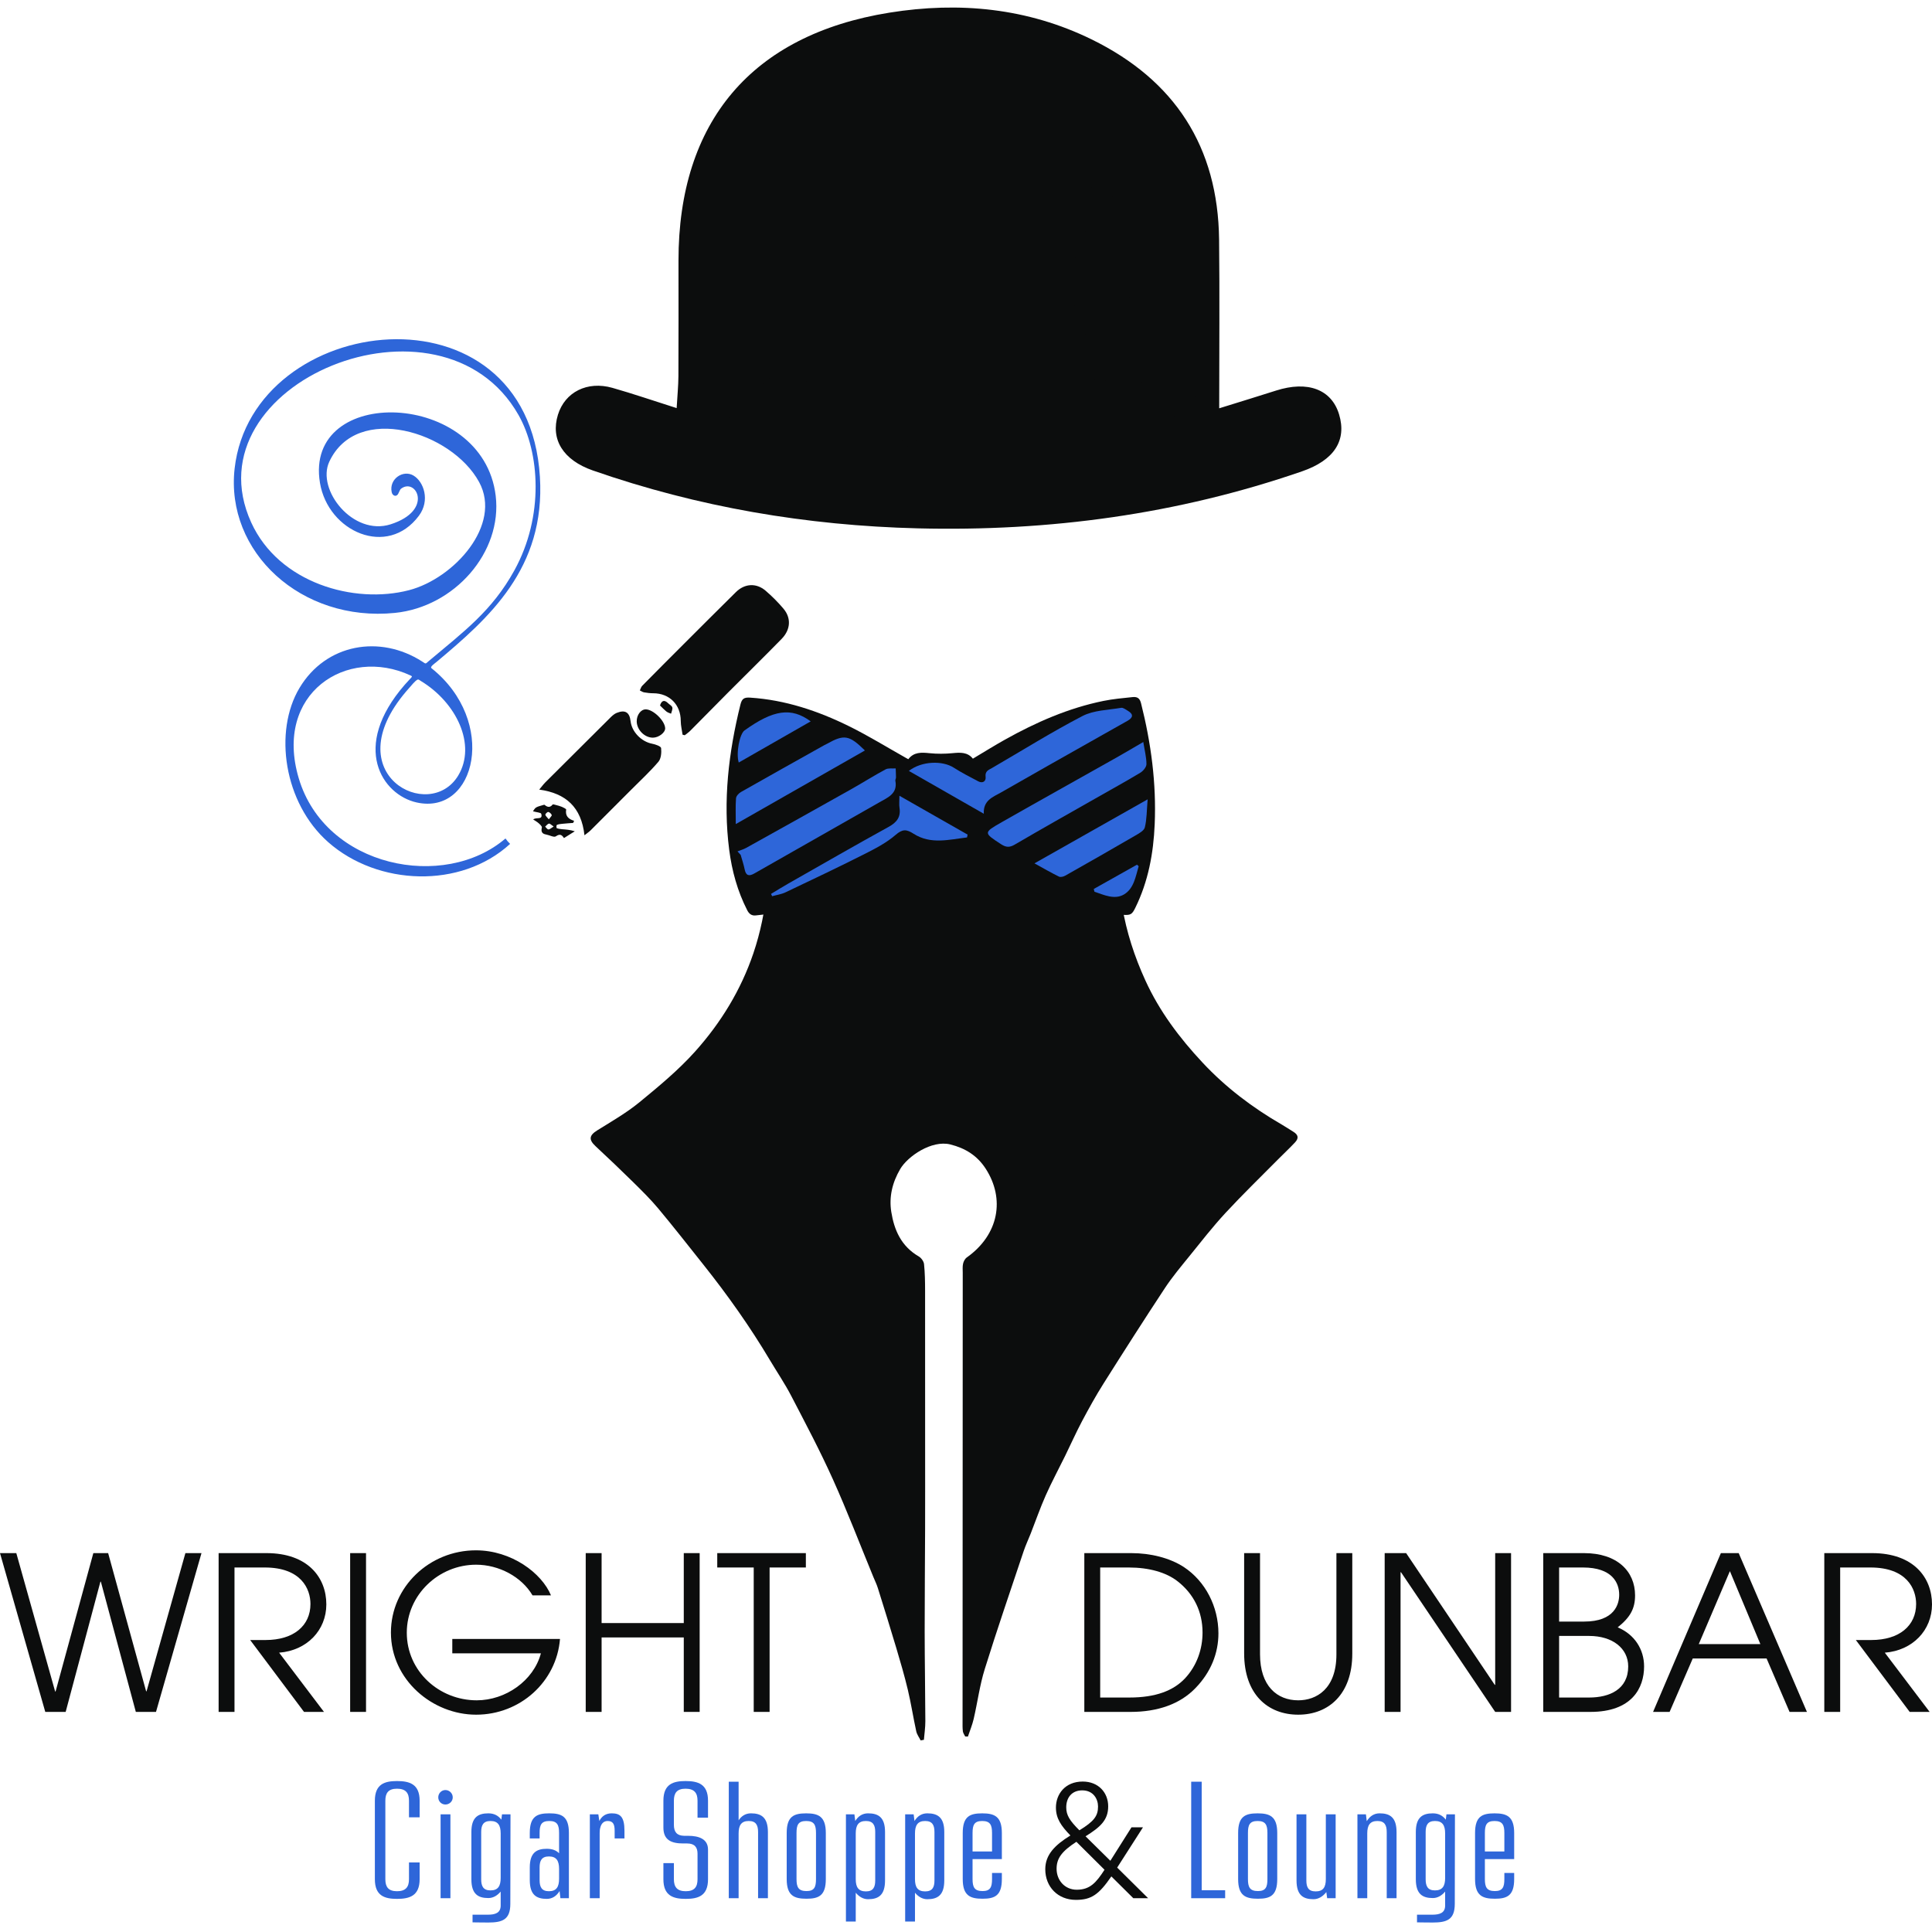
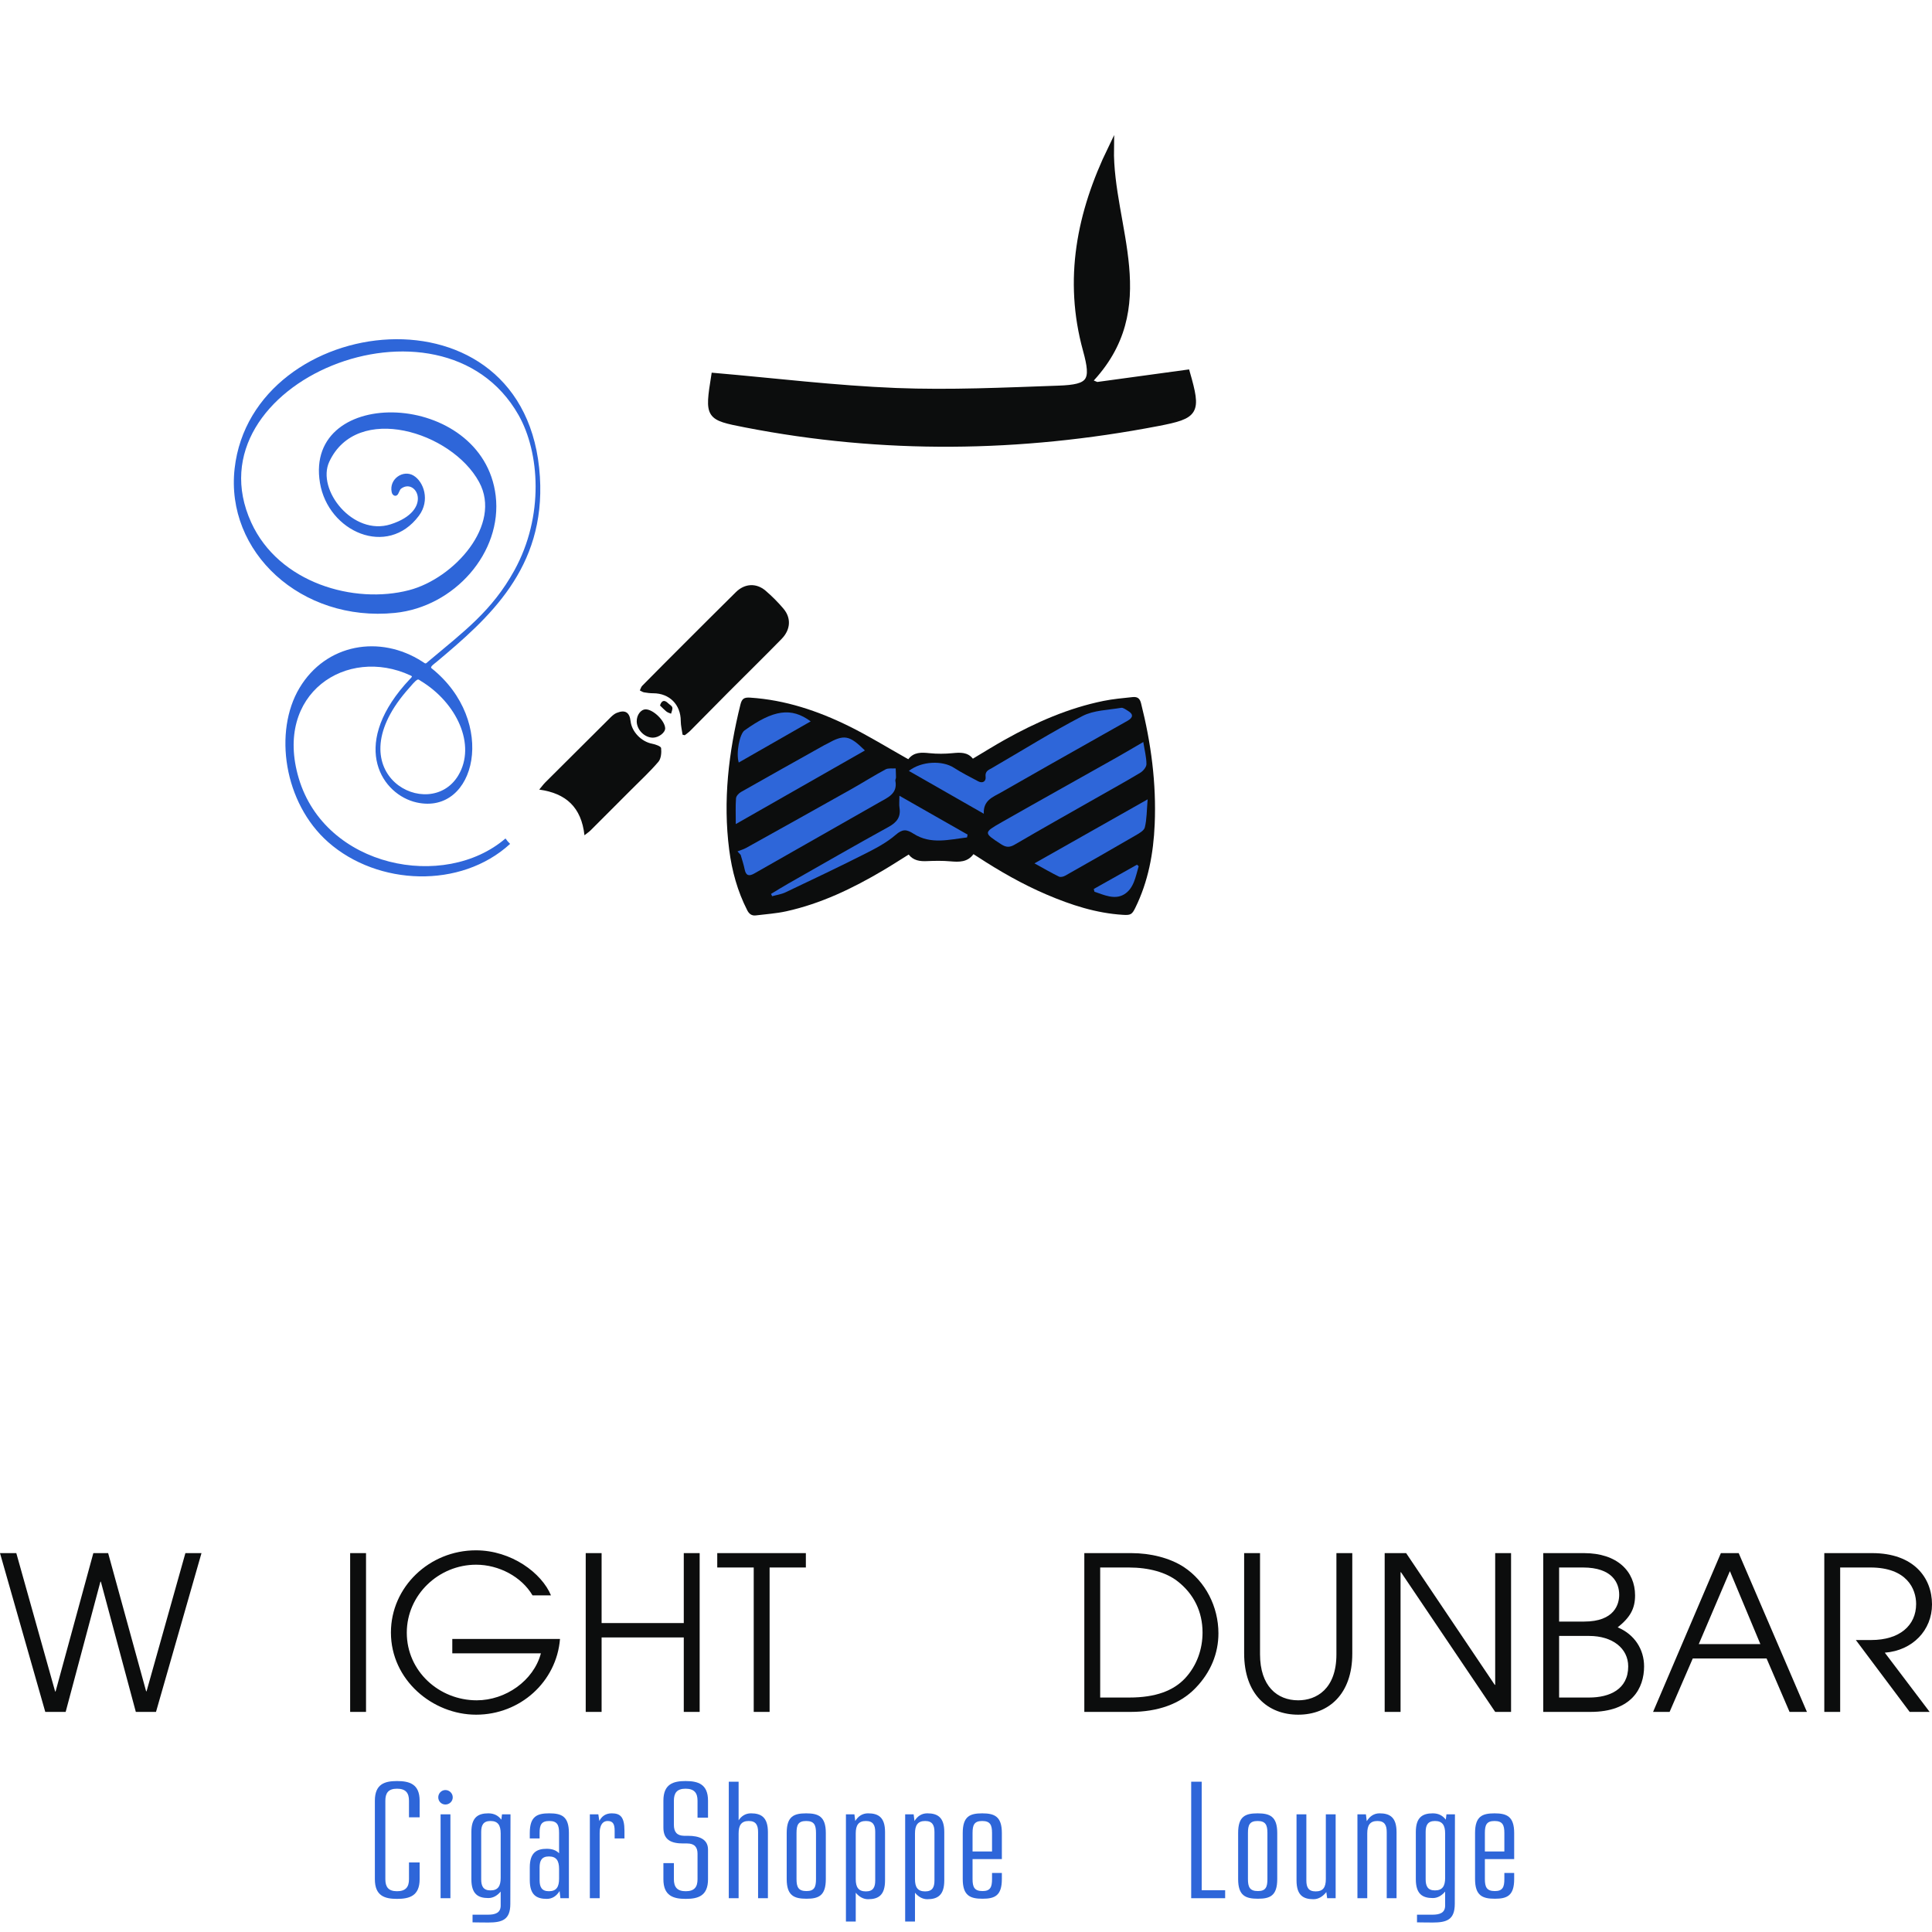
<svg xmlns="http://www.w3.org/2000/svg" width="256" height="256" viewBox="0 0 256 256" fill="none">
-   <path d="M105.22 115.911C105.226 115.003 104.253 114.897 103.769 114.392C103.52 114.133 103.141 113.986 102.833 113.774C102.234 113.361 101.874 112.829 101.8 112.114C101.684 110.996 101.542 109.88 101.37 108.768C101.3 108.322 101.492 108.141 101.915 108.1C102.213 108.071 102.515 108.065 102.816 108.065C117.11 108.073 131.403 108.084 145.697 108.092C146.436 108.092 147.175 108.065 147.914 108.07C148.539 108.074 148.749 108.344 148.665 108.956C148.155 112.673 148.081 116.393 148.7 120.111C149.266 123.507 150.317 126.738 151.771 129.919C153.632 133.994 156.274 137.516 159.358 140.814C162.403 144.073 165.947 146.764 169.876 149.033C170.386 149.327 170.874 149.657 171.376 149.965C172.022 150.362 172.125 150.805 171.603 151.367C170.903 152.119 170.143 152.821 169.419 153.554C167.067 155.932 164.658 158.264 162.392 160.712C160.696 162.543 159.167 164.512 157.601 166.447C156.481 167.831 155.328 169.203 154.356 170.677C151.593 174.869 148.892 179.097 146.216 183.339C145.193 184.959 144.267 186.636 143.372 188.322C142.573 189.829 141.883 191.386 141.133 192.916C140.28 194.656 139.355 196.367 138.57 198.134C137.828 199.805 137.23 201.531 136.563 203.232C136.262 203.998 135.904 204.746 135.643 205.524C133.902 210.731 132.113 215.926 130.484 221.164C129.815 223.313 129.528 225.563 129.02 227.758C128.836 228.555 128.514 229.324 128.254 230.104C128.133 230.1 128.013 230.096 127.891 230.091C127.785 229.866 127.617 229.648 127.586 229.414C127.53 228.985 127.545 228.547 127.545 228.113C127.552 208.296 127.56 188.479 127.568 168.662C127.568 168.253 127.523 167.832 127.613 167.439C127.68 167.143 127.858 166.795 128.108 166.618C132.361 163.599 133.193 158.843 130.606 154.853C129.486 153.125 127.918 152.143 125.924 151.645C123.445 151.027 120.263 153.228 119.284 154.902C118.225 156.708 117.783 158.614 118.102 160.594C118.482 162.954 119.389 165.116 121.736 166.483C122.075 166.681 122.402 167.138 122.44 167.502C122.562 168.667 122.577 169.844 122.579 171.017C122.589 177.869 122.584 184.721 122.584 191.573C122.584 195.254 122.593 198.935 122.581 202.616C122.569 207.142 122.519 211.667 122.524 216.192C122.528 220.152 122.6 224.112 122.613 228.071C122.615 228.892 122.489 229.713 122.422 230.534C122.279 230.561 122.136 230.588 121.991 230.615C121.792 230.215 121.5 229.831 121.408 229.409C121.009 227.582 120.726 225.731 120.294 223.911C119.857 222.071 119.323 220.249 118.782 218.431C117.985 215.752 117.15 213.082 116.315 210.413C116.162 209.925 115.931 209.459 115.735 208.983C113.952 204.649 112.279 200.272 110.353 195.995C108.669 192.254 106.739 188.61 104.84 184.958C103.995 183.332 102.953 181.797 102.011 180.214C99.394 175.813 96.427 171.625 93.214 167.586C91.226 165.086 89.258 162.572 87.21 160.117C86.186 158.891 85.032 157.757 83.886 156.627C82.255 155.019 80.593 153.439 78.914 151.876C77.977 151.004 78.07 150.442 79.142 149.775C81.05 148.589 83.025 147.452 84.739 146.046C87.317 143.932 89.915 141.775 92.109 139.327C95.549 135.487 98.19 131.14 99.821 126.331C100.769 123.532 101.355 120.649 101.631 117.719C101.75 116.459 101.819 115.193 101.93 113.643C103.143 114.466 104.193 115.179 105.244 115.892C104.613 116.768 103.982 117.643 103.332 118.545C103.388 118.568 103.502 118.653 103.622 118.661C104.327 118.706 104.979 118.762 105.546 118.134C105.96 117.675 106.682 117.472 107.183 117.067C107.994 116.41 108.692 115.629 109.523 114.998C110.198 114.484 110.409 113.853 109.952 113.139C108.53 113.401 107.922 114.881 106.477 115.122C106.384 115.138 106.271 115.313 106.255 115.424C106.164 116.077 105.701 116.003 105.22 115.911Z" fill="#0C0D0D" />
  <path d="M101.369 108.769L101.799 112.115L101.924 115.034L102.754 120.115L111.885 117.532L114.006 110.814L101.369 108.769Z" fill="#0C0D0D" />
  <path d="M120.355 100.599C121.09 99.635 122.087 99.689 123.161 99.8C124.165 99.903 125.196 99.896 126.202 99.799C127.237 99.698 128.204 99.64 128.911 100.528C130.364 99.663 131.752 98.792 133.18 97.995C137.291 95.699 141.573 93.82 146.21 92.876C147.481 92.617 148.783 92.503 150.074 92.368C150.732 92.3 151.035 92.554 151.194 93.184C152.524 98.451 153.236 103.792 153.003 109.231C152.839 113.073 152.149 116.807 150.432 120.295C149.997 121.179 149.807 121.284 148.798 121.221C145.243 121.003 141.919 119.918 138.675 118.532C135.468 117.162 132.456 115.435 129.54 113.531C129.378 113.425 129.213 113.323 128.988 113.18C128.2 114.261 127.091 114.235 125.909 114.13C124.883 114.039 123.842 114.058 122.81 114.103C121.873 114.144 121.028 114.027 120.404 113.231C119.258 113.944 118.154 114.66 117.022 115.329C112.985 117.717 108.785 119.74 104.174 120.754C102.859 121.043 101.499 121.128 100.158 121.296C99.609 121.365 99.261 121.102 99.012 120.614C97.723 118.092 96.983 115.404 96.623 112.61C95.782 106.095 96.54 99.698 98.109 93.367C98.306 92.571 98.596 92.388 99.409 92.441C104.058 92.744 108.39 94.198 112.521 96.237C115.088 97.504 117.534 99.018 120.034 100.421C120.126 100.473 120.218 100.524 120.355 100.599Z" fill="#0C0D0D" />
  <path d="M120.43 102.15C122.117 100.834 124.874 100.751 126.384 101.723C127.419 102.389 128.527 102.948 129.616 103.527C130.236 103.856 130.668 103.494 130.598 102.945C130.498 102.169 130.994 102.027 131.477 101.747C135.457 99.441 139.36 96.991 143.44 94.874C144.928 94.103 146.828 94.086 148.552 93.79C148.823 93.744 149.171 94.02 149.457 94.19C150.214 94.638 150.141 95.091 149.418 95.502C148.379 96.094 147.332 96.675 146.291 97.264C141.733 99.842 137.165 102.405 132.625 105.013C131.589 105.608 130.266 106.027 130.358 107.826C126.965 105.887 123.74 104.043 120.43 102.15Z" fill="#2E66D9" />
  <path d="M97.719 112.812C98.104 112.66 98.513 112.55 98.872 112.35C103.515 109.768 108.155 107.179 112.787 104.576C114.315 103.716 115.798 102.776 117.342 101.946C117.705 101.751 118.231 101.852 118.683 101.817C118.698 102.217 118.723 102.616 118.723 103.015C118.723 103.16 118.614 103.315 118.64 103.449C118.973 105.157 117.644 105.671 116.518 106.314C112.589 108.557 108.654 110.79 104.721 113.026C103.131 113.931 101.538 114.83 99.951 115.74C99.27 116.131 98.842 116.056 98.673 115.205C98.544 114.554 98.322 113.92 98.142 113.278C98.001 113.123 97.86 112.968 97.719 112.812Z" fill="#2E66D9" />
  <path d="M151.492 98.319C151.669 99.439 151.913 100.348 151.91 101.256C151.909 101.643 151.475 102.163 151.095 102.392C149.145 103.565 147.149 104.661 145.17 105.788C141.596 107.822 138.012 109.836 134.463 111.911C133.772 112.316 133.311 112.295 132.645 111.861C130.327 110.349 130.284 110.339 132.724 108.949C137.759 106.081 142.824 103.264 147.872 100.419C149.031 99.766 150.175 99.084 151.492 98.319Z" fill="#2E66D9" />
  <path d="M114.605 99.442C108.939 102.672 103.38 105.841 97.495 109.195C97.495 107.87 97.447 106.82 97.526 105.779C97.548 105.484 97.881 105.116 98.172 104.951C101.836 102.867 105.519 100.812 109.197 98.752C109.328 98.679 109.468 98.622 109.598 98.549C111.851 97.288 112.528 97.39 114.605 99.442Z" fill="#2E66D9" />
  <path d="M119.177 105.441C122.372 107.262 125.292 108.926 128.212 110.589C128.186 110.714 128.161 110.84 128.135 110.965C125.757 111.244 123.333 111.933 121.057 110.476C120.115 109.874 119.597 109.827 118.67 110.631C117.45 111.687 115.946 112.462 114.483 113.2C111.047 114.932 107.569 116.584 104.092 118.235C103.542 118.496 102.907 118.585 102.311 118.754C102.263 118.651 102.215 118.548 102.168 118.444C102.937 117.983 103.696 117.507 104.476 117.064C108.891 114.553 113.293 112.018 117.743 109.568C118.841 108.963 119.384 108.257 119.186 107.018C119.125 106.63 119.177 106.225 119.177 105.441Z" fill="#2E66D9" />
  <path d="M152.069 105.917C151.943 107.391 151.965 108.548 151.695 109.635C151.583 110.085 150.888 110.452 150.39 110.742C147.321 112.528 144.237 114.286 141.145 116.033C140.914 116.164 140.526 116.258 140.319 116.156C139.289 115.65 138.295 115.073 137.07 114.4C142.102 111.555 146.924 108.826 152.069 105.917Z" fill="#2E66D9" />
  <path d="M107.422 95.585C104.208 97.423 101.062 99.223 97.888 101.039C97.504 99.795 98.002 97.251 98.655 96.783C102.472 94.044 104.839 93.681 107.422 95.585Z" fill="#2E66D9" />
  <path d="M144.93 117.793C146.838 116.72 148.747 115.647 150.656 114.575C150.731 114.643 150.805 114.711 150.88 114.779C150.477 116.15 150.244 117.746 148.932 118.52C147.69 119.252 146.289 118.59 145.018 118.155C144.988 118.034 144.959 117.914 144.93 117.793Z" fill="#2E66D9" />
  <path d="M90.445 97.353C90.361 96.747 90.204 96.14 90.204 95.534C90.204 93.376 88.717 91.863 86.554 91.861C86.148 91.861 85.74 91.81 85.34 91.74C85.145 91.706 84.967 91.574 84.781 91.486C84.885 91.278 84.944 91.025 85.1 90.867C86.925 89.016 88.762 87.175 90.601 85.338C92.904 83.038 95.204 80.735 97.521 78.449C98.675 77.311 100.217 77.219 101.445 78.271C102.293 78.999 103.094 79.8 103.815 80.655C104.858 81.893 104.769 83.428 103.568 84.659C101.235 87.048 98.846 89.382 96.489 91.749C94.808 93.435 93.145 95.138 91.466 96.826C91.245 97.049 90.979 97.226 90.734 97.424C90.637 97.4 90.541 97.376 90.445 97.353Z" fill="#0C0D0D" />
  <path d="M77.445 110.678C77.034 106.958 74.986 105.112 71.451 104.625C71.773 104.241 72.002 103.924 72.274 103.651C75.154 100.774 78.037 97.9 80.928 95.034C81.157 94.808 81.423 94.58 81.716 94.462C82.832 94.013 83.422 94.379 83.554 95.555C83.715 96.987 84.998 98.282 86.424 98.55C86.858 98.633 87.576 98.889 87.602 99.125C87.664 99.721 87.601 100.515 87.243 100.937C86.149 102.225 84.895 103.379 83.699 104.58C81.885 106.401 80.069 108.219 78.248 110.033C78.049 110.232 77.808 110.389 77.445 110.678Z" fill="#0C0D0D" />
-   <path d="M72.719 108.564C72.913 108.296 73.145 108.099 73.109 108.001C73.043 107.822 72.835 107.628 72.654 107.587C72.547 107.563 72.248 107.839 72.263 107.949C72.288 108.13 72.498 108.286 72.719 108.564ZM73.367 109.516C73.052 109.314 72.867 109.104 72.735 109.133C72.549 109.173 72.401 109.391 72.237 109.533C72.38 109.666 72.523 109.904 72.668 109.905C72.848 109.908 73.031 109.715 73.367 109.516ZM74.729 111.049C74.473 110.661 74.228 110.419 73.647 110.821C73.399 110.993 72.812 110.655 72.374 110.58C71.809 110.483 71.669 110.197 71.8 109.646C71.835 109.499 71.557 109.246 71.382 109.087C71.184 108.907 70.94 108.777 70.651 108.583C71.076 108.231 71.958 108.702 71.719 107.834C71.673 107.667 71.116 107.641 70.623 107.501C70.712 107.388 70.833 107.116 71.042 106.992C71.325 106.825 71.675 106.771 72.121 106.628C72.382 106.814 72.784 107.175 73.229 106.605C73.275 106.547 73.52 106.63 73.667 106.669C73.936 106.74 74.21 106.806 74.464 106.915C74.672 107.005 75.036 107.187 75.02 107.276C74.885 108.072 75.273 108.524 76.071 108.761C76.031 108.854 75.989 108.946 75.949 109.04C75.45 109.079 74.951 109.112 74.453 109.164C74.224 109.187 73.983 109.215 73.781 109.31C73.719 109.34 73.72 109.716 73.768 109.734C73.995 109.82 74.248 109.856 74.494 109.877C75.004 109.919 75.516 109.942 76.162 110.149C75.718 110.428 75.273 110.707 74.729 111.049Z" fill="#0C0D0D" />
  <path d="M84.369 95.591C84.358 94.736 84.918 93.99 85.567 93.994C86.558 94 88.108 95.51 88.138 96.498C88.155 97.069 87.296 97.734 86.529 97.744C85.427 97.758 84.384 96.718 84.369 95.591Z" fill="#0C0D0D" />
  <path d="M87.455 93.482C87.662 92.811 88.026 92.688 88.527 93.18C88.718 93.368 89.028 93.52 89.084 93.74C89.147 93.987 88.984 94.291 88.92 94.57C88.718 94.48 88.489 94.425 88.32 94.292C88.02 94.055 87.757 93.77 87.455 93.482Z" fill="#0C0D0D" />
-   <path d="M145.342 51.019C144.978 50.868 144.614 50.717 144.249 50.566C153.719 40.776 147.049 30.03 147.21 19.675C143.069 28.221 141.31 37.025 143.89 46.382C145.032 50.525 144.52 51.344 140.28 51.494C133.095 51.746 125.888 52.092 118.714 51.806C110.675 51.484 102.663 50.503 94.635 49.808C93.776 55.225 93.812 55.275 98.791 56.246C117 59.796 135.196 59.561 153.38 56.07C158.536 55.081 158.783 54.637 157.276 49.388C153.304 49.931 149.323 50.475 145.342 51.019ZM89.66 54.075C89.757 52.374 89.886 51.113 89.893 49.851C89.917 44.752 89.906 39.652 89.903 34.553C89.89 16.131 99.609 4.608 117.857 1.676C127.097 0.192 136.134 1.056 144.645 5.22C155.649 10.607 161.398 19.438 161.536 31.751C161.617 39.05 161.551 46.352 161.551 54.102C164.382 53.221 166.734 52.505 169.075 51.755C173.275 50.41 176.434 51.592 177.435 54.908C178.474 58.35 176.803 60.979 172.519 62.458C156.021 68.153 139.019 70.444 121.603 70.009C106.858 69.641 92.489 67.197 78.554 62.339C74.571 60.95 72.934 58.184 73.928 54.959C74.856 51.954 77.811 50.444 81.154 51.394C83.873 52.167 86.55 53.089 89.66 54.075Z" fill="#0C0D0D" />
  <path d="M145.343 51.019C149.323 50.475 153.304 49.931 157.277 49.388C158.784 54.637 158.537 55.081 153.38 56.07C135.196 59.561 117 59.796 98.792 56.246C93.813 55.275 93.777 55.225 94.635 49.808C102.663 50.503 110.676 51.484 118.714 51.806C125.888 52.092 133.095 51.746 140.281 51.494C144.521 51.344 145.032 50.525 143.89 46.382C141.311 37.025 143.069 28.221 147.21 19.675C147.049 30.03 153.719 40.776 144.25 50.566C144.614 50.717 144.979 50.868 145.343 51.019Z" fill="#0C0D0D" />
  <path d="M145.343 51.019C149.323 50.475 153.304 49.931 157.277 49.388C158.784 54.637 158.537 55.081 153.38 56.07C135.196 59.561 117 59.796 98.792 56.246C93.813 55.275 93.777 55.225 94.635 49.808C102.663 50.503 110.676 51.484 118.714 51.806C125.888 52.092 133.095 51.746 140.281 51.494C144.521 51.344 145.032 50.525 143.89 46.382C141.311 37.025 143.069 28.221 147.21 19.675C147.049 30.03 153.719 40.776 144.25 50.566C144.614 50.717 144.979 50.868 145.343 51.019Z" stroke="#0C0D0D" stroke-width="0.792" stroke-miterlimit="10" />
  <path fill-rule="evenodd" clip-rule="evenodd" d="M55.743 90.221C60.506 93.093 63.15 98.703 60.721 102.754C56.928 109.079 44.463 102.616 53.802 91.637C55.459 89.688 55.319 89.965 55.743 90.221ZM66.981 111.1C58.865 118.063 43.109 114.959 39.588 103.133C36.236 91.877 45.95 85.586 54.379 89.494C54.777 89.678 54.603 89.612 53.632 90.731C46.437 99.006 50.647 105.32 55.21 106.331C63.081 108.075 65.991 95.566 57.17 88.537C56.941 88.354 57.581 87.93 57.828 87.723C64.752 81.915 72.294 75.333 71.54 63.176C69.908 36.86 33.446 41.309 31.09 62.07C29.834 73.148 39.929 82.463 52.331 81.213C60.219 80.418 66.584 73.186 65.681 65.68C63.985 51.636 40.223 50.916 42.397 63.983C43.477 70.474 51.34 73.946 55.509 68.336C57.023 66.298 56.145 63.824 54.795 63.017C53.419 62.194 51.516 63.469 51.905 65.228C52.001 65.656 52.425 65.87 52.706 65.523C52.818 65.383 52.984 64.88 53.12 64.773C55.12 63.206 57.538 67.629 51.76 69.474C46.771 71.066 41.907 64.886 43.631 61.181C47.292 53.318 59.849 57.192 63.481 63.866C66.577 69.554 60.157 76.646 54.208 78.199C46.955 80.094 36.949 77.275 33.283 69.223C24.893 50.788 58.482 36.963 68.71 54.996C71.507 59.928 72.131 68.388 68.144 75.602C65.198 80.933 61.528 83.63 56.82 87.589C56.328 88.002 56.479 88.002 55.94 87.655C50.363 84.072 43.199 85.276 39.682 91.161C36.245 96.912 37.587 106.392 43.499 111.599C50.057 117.374 61.059 117.811 67.592 111.82C67.359 111.602 67.156 111.36 66.981 111.1Z" fill="#2E66D9" />
  <path d="M17.998 226.836L13.363 209.577H13.307L8.701 226.836H5.999L0 205.796H2.161L7.307 224.134H7.364L12.368 205.796H14.33L19.363 224.106H19.419L24.566 205.796H26.698L20.671 226.836H17.998Z" fill="#0C0D0D" />
-   <path d="M40.284 226.836L33.149 217.311H35.195C38.92 217.311 41.137 215.406 41.137 212.534C41.137 210.544 39.914 207.701 35.082 207.701H31.072V226.836H28.969V205.796H35.308C40.797 205.796 43.241 209.037 43.241 212.591C43.241 216.003 40.683 218.704 36.986 218.988L42.929 226.836H40.284Z" fill="#0C0D0D" />
  <path d="M46.397 226.836V205.796H48.5V226.836H46.397Z" fill="#0C0D0D" />
  <path d="M59.931 219.074V217.169H74.203C73.749 222.827 68.943 227.205 63.087 227.205C57.315 227.205 51.799 222.599 51.799 216.316C51.799 210.288 56.888 205.426 63.057 205.426C67.777 205.426 71.786 208.44 73.008 211.397H70.564C69.113 208.924 66.1 207.331 63.087 207.331C58.138 207.331 53.902 211.311 53.902 216.344C53.902 221.433 58.168 225.3 63.171 225.3C66.981 225.3 70.705 222.713 71.672 219.074H59.931Z" fill="#0C0D0D" />
  <path d="M90.604 226.836V216.969H79.715V226.836H77.611V205.796H79.715V215.065H90.604V205.796H92.709V226.836H90.604Z" fill="#0C0D0D" />
  <path d="M99.872 226.836V207.701H95.039V205.796H106.781V207.701H101.976V226.836H99.872Z" fill="#0C0D0D" />
  <path d="M149.648 224.931C153.146 224.931 155.476 224.021 157.013 222.4C158.605 220.694 159.343 218.505 159.343 216.316C159.343 213.586 158.206 211.198 155.989 209.492C154.51 208.354 152.263 207.701 149.563 207.701H145.781V224.931H149.648ZM143.678 226.836V205.796H149.903C152.434 205.796 154.993 206.421 156.869 207.644C159.713 209.521 161.448 212.875 161.448 216.429C161.448 219.045 160.452 221.576 158.405 223.68C156.359 225.812 153.373 226.836 149.819 226.836H143.678Z" fill="#0C0D0D" />
  <path d="M177.082 205.796H179.185V219.13C179.185 224.447 176.086 227.205 172.02 227.205C168.011 227.205 164.855 224.533 164.855 219.074V205.796H166.96V219.187C166.96 223.424 169.234 225.3 172.02 225.3C174.437 225.3 177.082 223.793 177.082 219.216V205.796Z" fill="#0C0D0D" />
  <path d="M198.12 226.836L185.638 208.326H185.581V226.836H183.477V205.796H186.32L198.063 223.253H198.12V205.796H200.223V226.836H198.12Z" fill="#0C0D0D" />
  <path d="M210.571 224.931C213.272 224.931 215.746 223.85 215.746 220.808C215.746 218.42 213.67 216.77 210.571 216.77H206.59V224.931H210.571ZM209.917 214.866C213.954 214.866 214.552 212.534 214.552 211.311C214.552 209.748 213.642 207.701 209.746 207.701H206.59V214.866H209.917ZM204.486 226.836V205.796H209.889C214.295 205.796 216.655 208.212 216.655 211.397C216.655 213.131 216.03 214.297 214.352 215.633C216.599 216.572 217.85 218.562 217.85 220.808C217.85 223.68 216.229 226.836 210.742 226.836H204.486Z" fill="#0C0D0D" />
  <path d="M229.219 208.184L225.096 217.851H233.257L229.219 208.184ZM237.125 226.836L234.082 219.756H224.3L221.231 226.836H219.041L228.026 205.796H230.386L239.428 226.836H237.125Z" fill="#0C0D0D" />
  <path d="M253.044 226.836L245.908 217.311H247.955C251.679 217.311 253.897 215.406 253.897 212.534C253.897 210.544 252.674 207.701 247.842 207.701H243.832V226.836H241.729V205.796H248.068C253.556 205.796 256.001 209.037 256.001 212.591C256.001 216.003 253.442 218.704 249.746 218.988L255.688 226.836H253.044Z" fill="#0C0D0D" />
  <path d="M49.672 249.009V238.6C49.672 236.395 50.973 235.998 52.605 235.998C54.259 235.998 55.604 236.395 55.604 238.6V240.805H54.193V238.6C54.193 237.586 53.774 237.012 52.605 237.012C51.459 237.012 51.061 237.586 51.061 238.6V249.009C51.061 250.024 51.459 250.597 52.605 250.597C53.774 250.597 54.193 250.024 54.193 249.009V246.782H55.604V249.009C55.604 251.215 54.259 251.611 52.605 251.611C50.973 251.611 49.672 251.215 49.672 249.009Z" fill="#2E66D9" />
  <path d="M58.381 240.408H59.682V251.523H58.381V240.408ZM58.072 238.159C58.072 237.629 58.491 237.189 59.02 237.189C59.55 237.189 59.991 237.629 59.991 238.159C59.991 238.688 59.55 239.107 59.02 239.107C58.491 239.107 58.072 238.688 58.072 238.159Z" fill="#2E66D9" />
  <path d="M66.342 248.834V242.945C66.342 241.865 65.989 241.291 64.997 241.291C64.026 241.291 63.761 241.865 63.761 242.747V249.01C63.761 249.914 64.026 250.488 64.997 250.488C65.989 250.488 66.342 249.914 66.342 248.834ZM67.644 240.409L67.621 252.274C67.621 254.391 66.54 254.744 64.688 254.744C63.608 254.744 63.033 254.722 62.615 254.722V253.707H64.644C65.637 253.707 66.342 253.464 66.342 252.495V250.642C65.9 251.172 65.349 251.502 64.71 251.502C63.342 251.502 62.461 250.973 62.461 249.01V242.747C62.461 240.806 63.342 240.277 64.71 240.277C65.481 240.277 66.033 240.586 66.43 241.115L66.519 240.409H67.644Z" fill="#2E66D9" />
  <path d="M74.081 248.943V247.642C74.081 246.562 73.728 245.988 72.735 245.988C71.766 245.988 71.501 246.562 71.501 247.444V249.12C71.501 250.024 71.766 250.597 72.735 250.597C73.728 250.597 74.081 250.024 74.081 248.943ZM75.382 242.878V251.523H74.257L74.148 250.575C73.75 251.215 73.198 251.611 72.449 251.611C71.082 251.611 70.199 251.083 70.199 249.12V247.444C70.199 245.503 71.082 244.974 72.449 244.974C73.155 244.974 73.706 245.172 74.081 245.569V242.878C74.081 241.82 73.838 241.291 72.78 241.291C71.721 241.291 71.501 241.82 71.501 242.878V243.606H70.199V242.878C70.199 240.673 71.17 240.276 72.78 240.276C74.412 240.276 75.382 240.673 75.382 242.878Z" fill="#2E66D9" />
  <path d="M82.745 242.592V243.606H81.444V242.592C81.444 241.776 81.268 241.291 80.518 241.291C80.011 241.291 79.68 241.621 79.547 242.151C79.482 242.372 79.459 242.614 79.459 242.878V251.523H78.158V240.408H79.283L79.415 241.291C79.725 240.673 80.254 240.276 81.046 240.276C82.172 240.276 82.745 240.717 82.745 242.592Z" fill="#2E66D9" />
  <path d="M87.904 249.009V246.87H89.294V249.009C89.294 250.024 89.713 250.597 90.859 250.597C92.029 250.597 92.426 250.024 92.426 249.009V245.613C92.426 244.797 92.05 244.268 91.058 244.268H90.529C89.007 244.268 87.904 243.849 87.904 242.173V238.6C87.904 236.395 89.206 235.998 90.838 235.998C92.492 235.998 93.816 236.395 93.816 238.6V240.849H92.426V238.6C92.426 237.586 92.006 237.012 90.838 237.012C89.691 237.012 89.294 237.586 89.294 238.6V241.798C89.294 242.746 89.691 243.231 90.639 243.254H91.169C92.646 243.254 93.816 243.694 93.816 245.083V249.009C93.816 251.215 92.513 251.611 90.859 251.611C89.228 251.611 87.904 251.215 87.904 249.009Z" fill="#2E66D9" />
  <path d="M101.752 242.768V251.523H100.45V242.768C100.45 241.864 100.185 241.291 99.215 241.291C98.223 241.291 97.87 241.864 97.87 242.944V251.523H96.568V236.086H97.87V241.203C98.245 240.628 98.796 240.276 99.502 240.276C100.869 240.276 101.752 240.805 101.752 242.768Z" fill="#2E66D9" />
  <path d="M108.124 248.989V242.88C108.124 241.821 107.88 241.292 106.822 241.292C105.763 241.292 105.543 241.821 105.543 242.88V248.989C105.543 250.047 105.786 250.577 106.866 250.577C107.903 250.577 108.124 250.047 108.124 248.989ZM104.242 248.989V242.88C104.242 240.675 105.19 240.278 106.822 240.278C108.432 240.278 109.425 240.675 109.425 242.88V248.989C109.425 251.194 108.476 251.592 106.866 251.592C105.234 251.592 104.242 251.194 104.242 248.989Z" fill="#2E66D9" />
  <path d="M115.971 242.746C115.971 241.864 115.706 241.291 114.737 241.291C113.744 241.291 113.39 241.864 113.39 242.944V248.988C113.39 250.068 113.744 250.62 114.737 250.62C115.706 250.62 115.971 250.068 115.971 249.164V242.746ZM117.272 242.746V249.164C117.272 251.127 116.389 251.656 115.023 251.656C114.383 251.656 113.832 251.325 113.39 250.796V254.611H112.09V240.408H113.214L113.325 241.291C113.721 240.651 114.273 240.276 115.023 240.276C116.389 240.276 117.272 240.805 117.272 242.746Z" fill="#2E66D9" />
  <path d="M123.821 242.746C123.821 241.864 123.556 241.291 122.586 241.291C121.594 241.291 121.24 241.864 121.24 242.944V248.988C121.24 250.068 121.594 250.62 122.586 250.62C123.556 250.62 123.821 250.068 123.821 249.164V242.746ZM125.122 242.746V249.164C125.122 251.127 124.24 251.656 122.873 251.656C122.233 251.656 121.682 251.325 121.24 250.796V254.611H119.939V240.408H121.064L121.174 241.291C121.571 240.651 122.123 240.276 122.873 240.276C124.24 240.276 125.122 240.805 125.122 242.746Z" fill="#2E66D9" />
  <path d="M128.869 242.88V245.328H131.45V242.88C131.45 241.821 131.207 241.292 130.148 241.292C129.09 241.292 128.869 241.821 128.869 242.88ZM128.869 246.343V248.989C128.869 250.047 129.112 250.577 130.192 250.577C131.229 250.577 131.45 250.047 131.45 248.989V248.174H132.751V248.989C132.751 251.194 131.802 251.592 130.192 251.592C128.561 251.592 127.568 251.194 127.568 248.989V242.88C127.568 240.675 128.516 240.278 130.148 240.278C131.759 240.278 132.751 240.675 132.751 242.88V246.343H128.869Z" fill="#2E66D9" />
-   <path d="M141.283 239.482C141.283 240.52 141.725 241.225 143.025 242.527C144.965 241.335 145.495 240.629 145.495 239.372C145.495 238.38 144.878 237.233 143.401 237.233C142.033 237.233 141.283 238.181 141.283 239.482ZM146.355 247.753L142.628 244.048C140.732 245.283 140.004 246.209 140.004 247.62C140.004 249.186 141.129 250.399 142.673 250.399C144.436 250.399 145.253 249.451 146.355 247.753ZM151.45 242.129L148.032 247.466L152.133 251.524H150.171L147.26 248.635C145.605 251.039 144.613 251.744 142.562 251.744C140.158 251.744 138.504 250.002 138.504 247.686C138.504 245.768 139.762 244.489 141.834 243.21C140.599 241.931 139.916 240.96 139.916 239.504C139.916 237.741 141.129 236.065 143.466 236.065C145.54 236.065 146.841 237.521 146.841 239.35C146.841 241.181 145.782 242.108 143.842 243.32L147.128 246.562L149.928 242.129H151.45Z" fill="#0C0D0D" />
  <path d="M162.339 250.465V251.523H157.84V236.086H159.23V250.465H162.339Z" fill="#2E66D9" />
  <path d="M167.94 248.989V242.88C167.94 241.821 167.698 241.292 166.639 241.292C165.58 241.292 165.359 241.821 165.359 242.88V248.989C165.359 250.047 165.602 250.577 166.682 250.577C167.719 250.577 167.94 250.047 167.94 248.989ZM164.059 248.989V242.88C164.059 240.675 165.007 240.278 166.639 240.278C168.249 240.278 169.241 240.675 169.241 242.88V248.989C169.241 251.194 168.293 251.592 166.682 251.592C165.051 251.592 164.059 251.194 164.059 248.989Z" fill="#2E66D9" />
  <path d="M176.98 240.409V251.524H175.855L175.746 250.708C175.304 251.282 174.708 251.656 174.047 251.656C172.68 251.656 171.797 251.127 171.797 249.165V240.409H173.099V249.165C173.099 250.068 173.363 250.62 174.334 250.62C175.326 250.62 175.679 250.068 175.679 248.988V240.409H176.98Z" fill="#2E66D9" />
  <path d="M185.05 242.768V251.523H183.749V242.768C183.749 241.864 183.483 241.291 182.514 241.291C181.522 241.291 181.168 241.864 181.168 242.944V251.523H179.867V240.408H180.992L181.102 241.313C181.499 240.673 182.051 240.276 182.801 240.276C184.167 240.276 185.05 240.805 185.05 242.768Z" fill="#2E66D9" />
  <path d="M191.488 248.834V242.945C191.488 241.865 191.134 241.291 190.141 241.291C189.171 241.291 188.907 241.865 188.907 242.747V249.01C188.907 249.914 189.171 250.488 190.141 250.488C191.134 250.488 191.488 249.914 191.488 248.834ZM192.788 240.409L192.766 252.274C192.766 254.391 191.686 254.744 189.833 254.744C188.752 254.744 188.179 254.722 187.76 254.722V253.707H189.789C190.781 253.707 191.488 253.464 191.488 252.495V250.642C191.046 251.172 190.495 251.502 189.855 251.502C188.488 251.502 187.605 250.973 187.605 249.01V242.747C187.605 240.806 188.488 240.277 189.855 240.277C190.627 240.277 191.178 240.586 191.576 241.115L191.663 240.409H192.788Z" fill="#2E66D9" />
  <path d="M196.754 242.88V245.328H199.335V242.88C199.335 241.821 199.092 241.292 198.033 241.292C196.974 241.292 196.754 241.821 196.754 242.88ZM196.754 246.343V248.989C196.754 250.047 196.997 250.577 198.078 250.577C199.114 250.577 199.335 250.047 199.335 248.989V248.174H200.636V248.989C200.636 251.194 199.688 251.592 198.078 251.592C196.445 251.592 195.453 251.194 195.453 248.989V242.88C195.453 240.675 196.402 240.278 198.033 240.278C199.643 240.278 200.636 240.675 200.636 242.88V246.343H196.754Z" fill="#2E66D9" />
</svg>